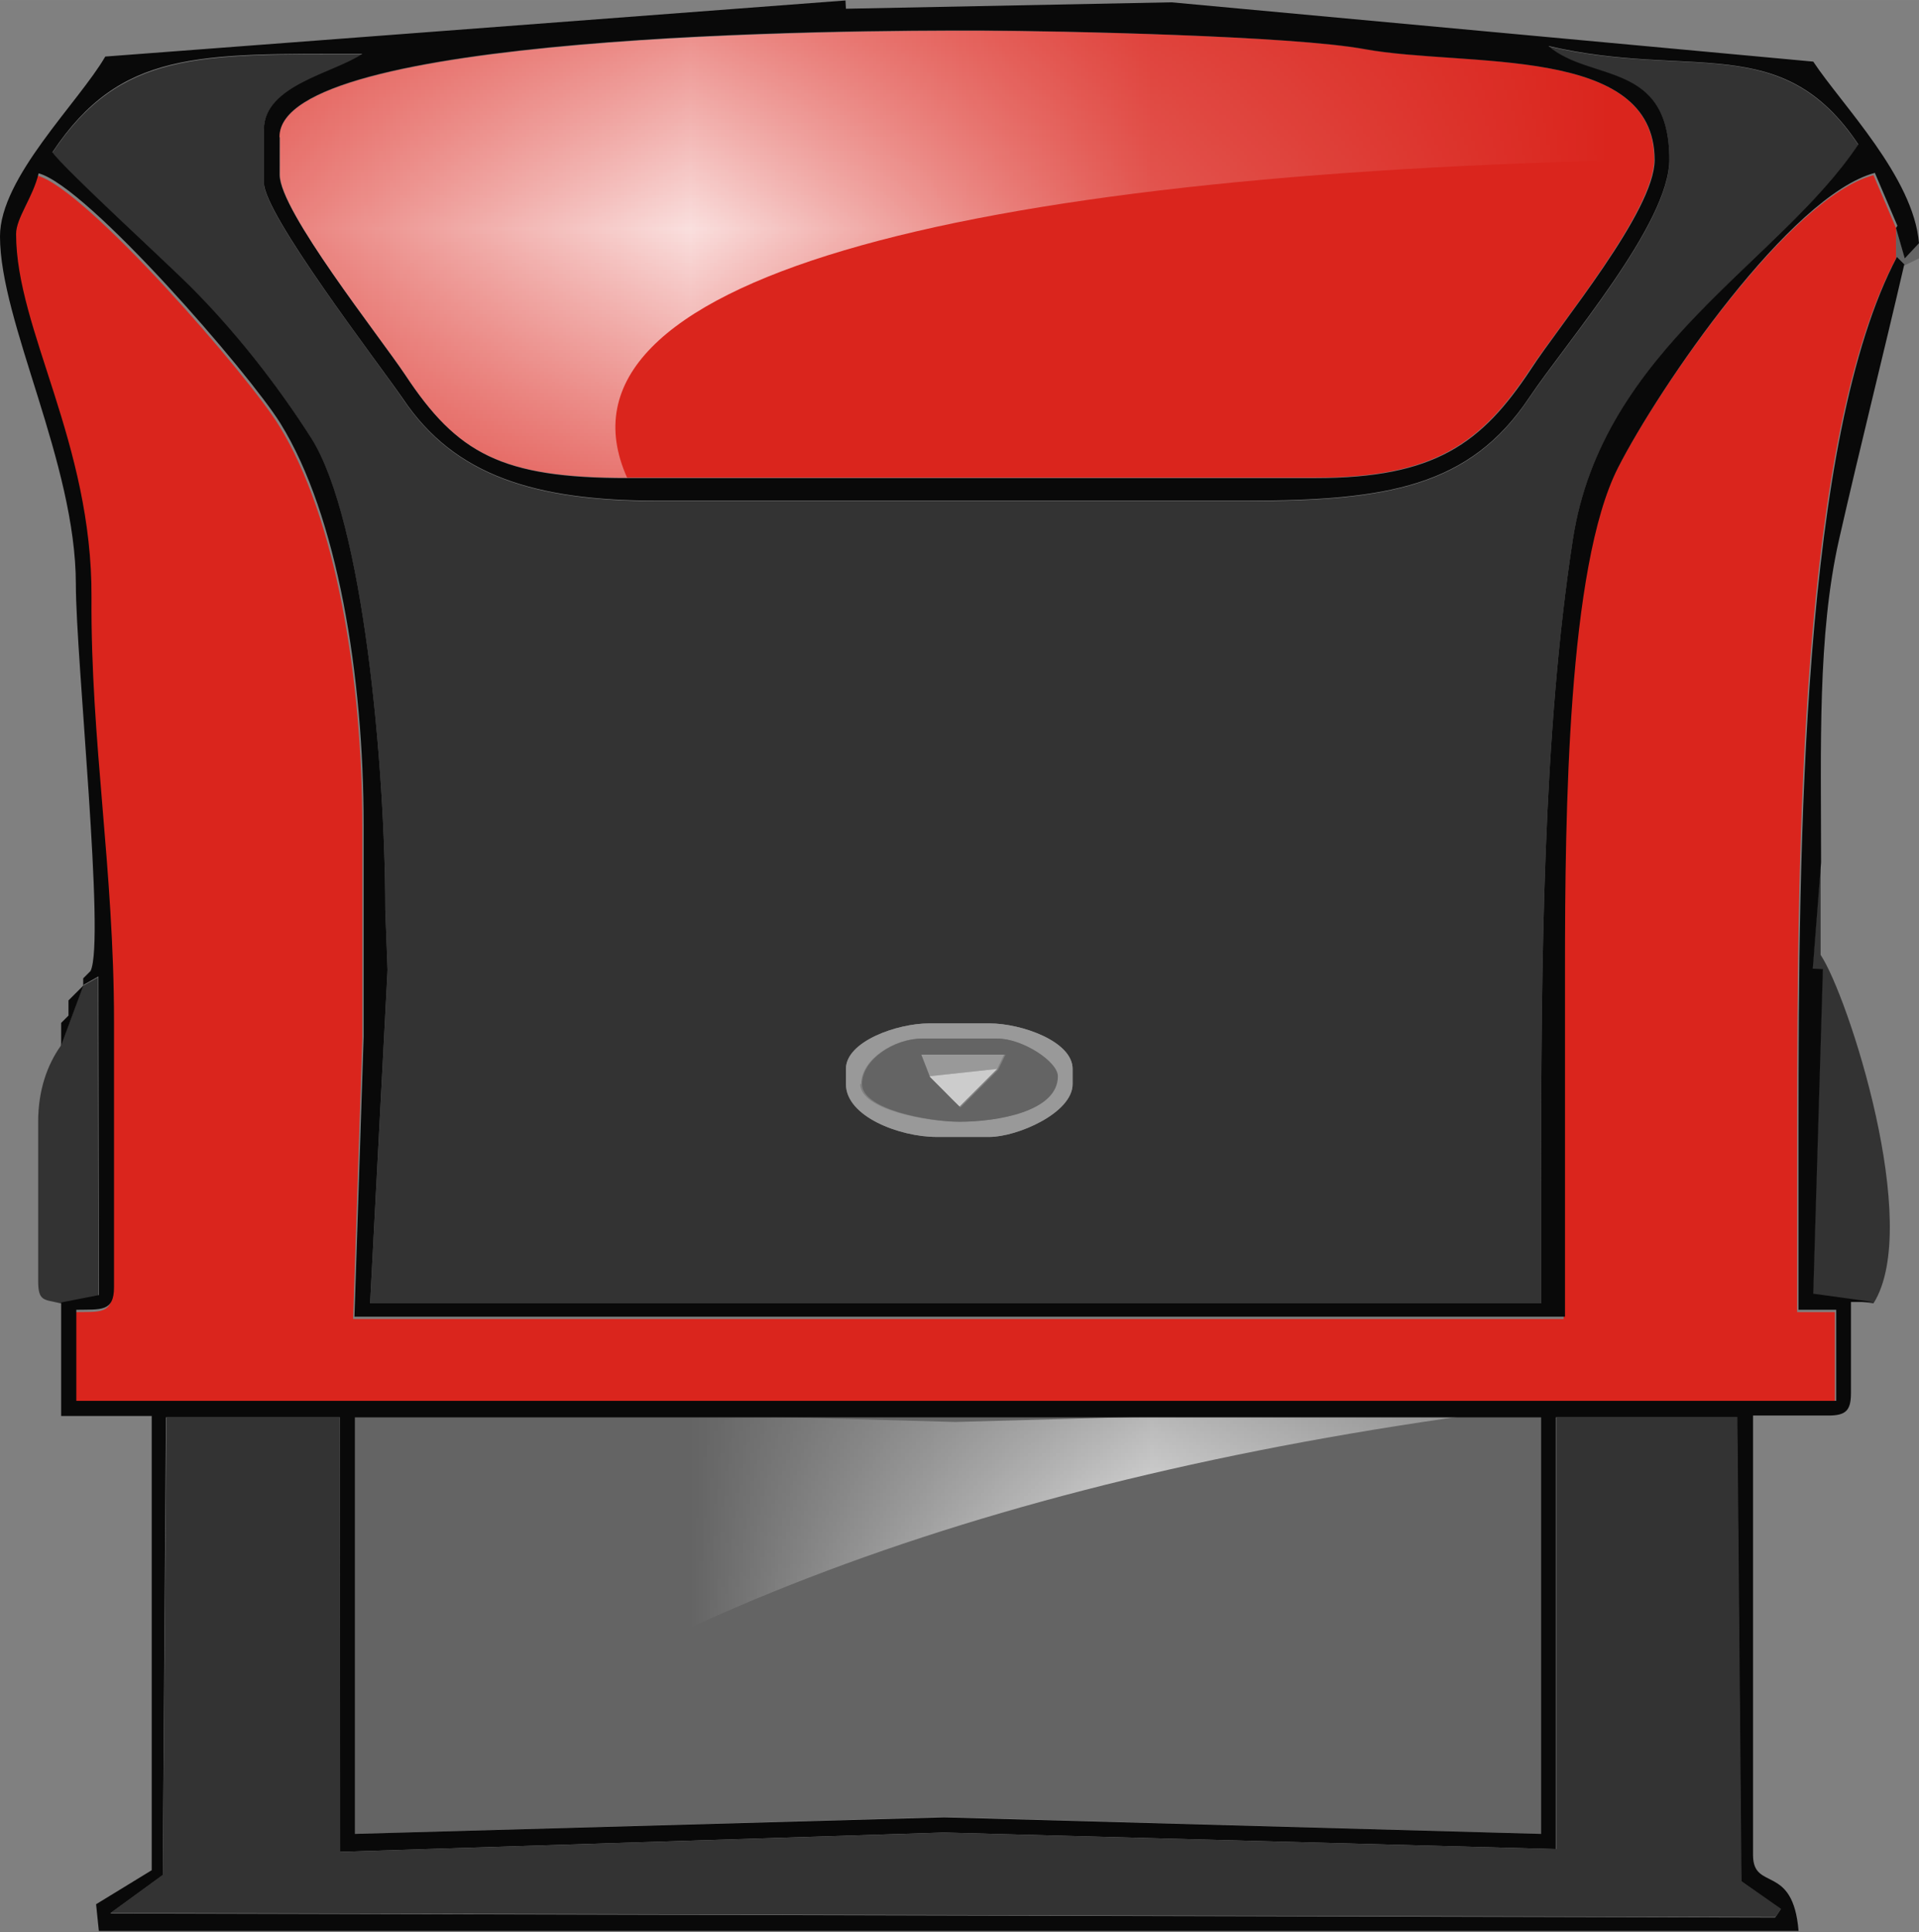
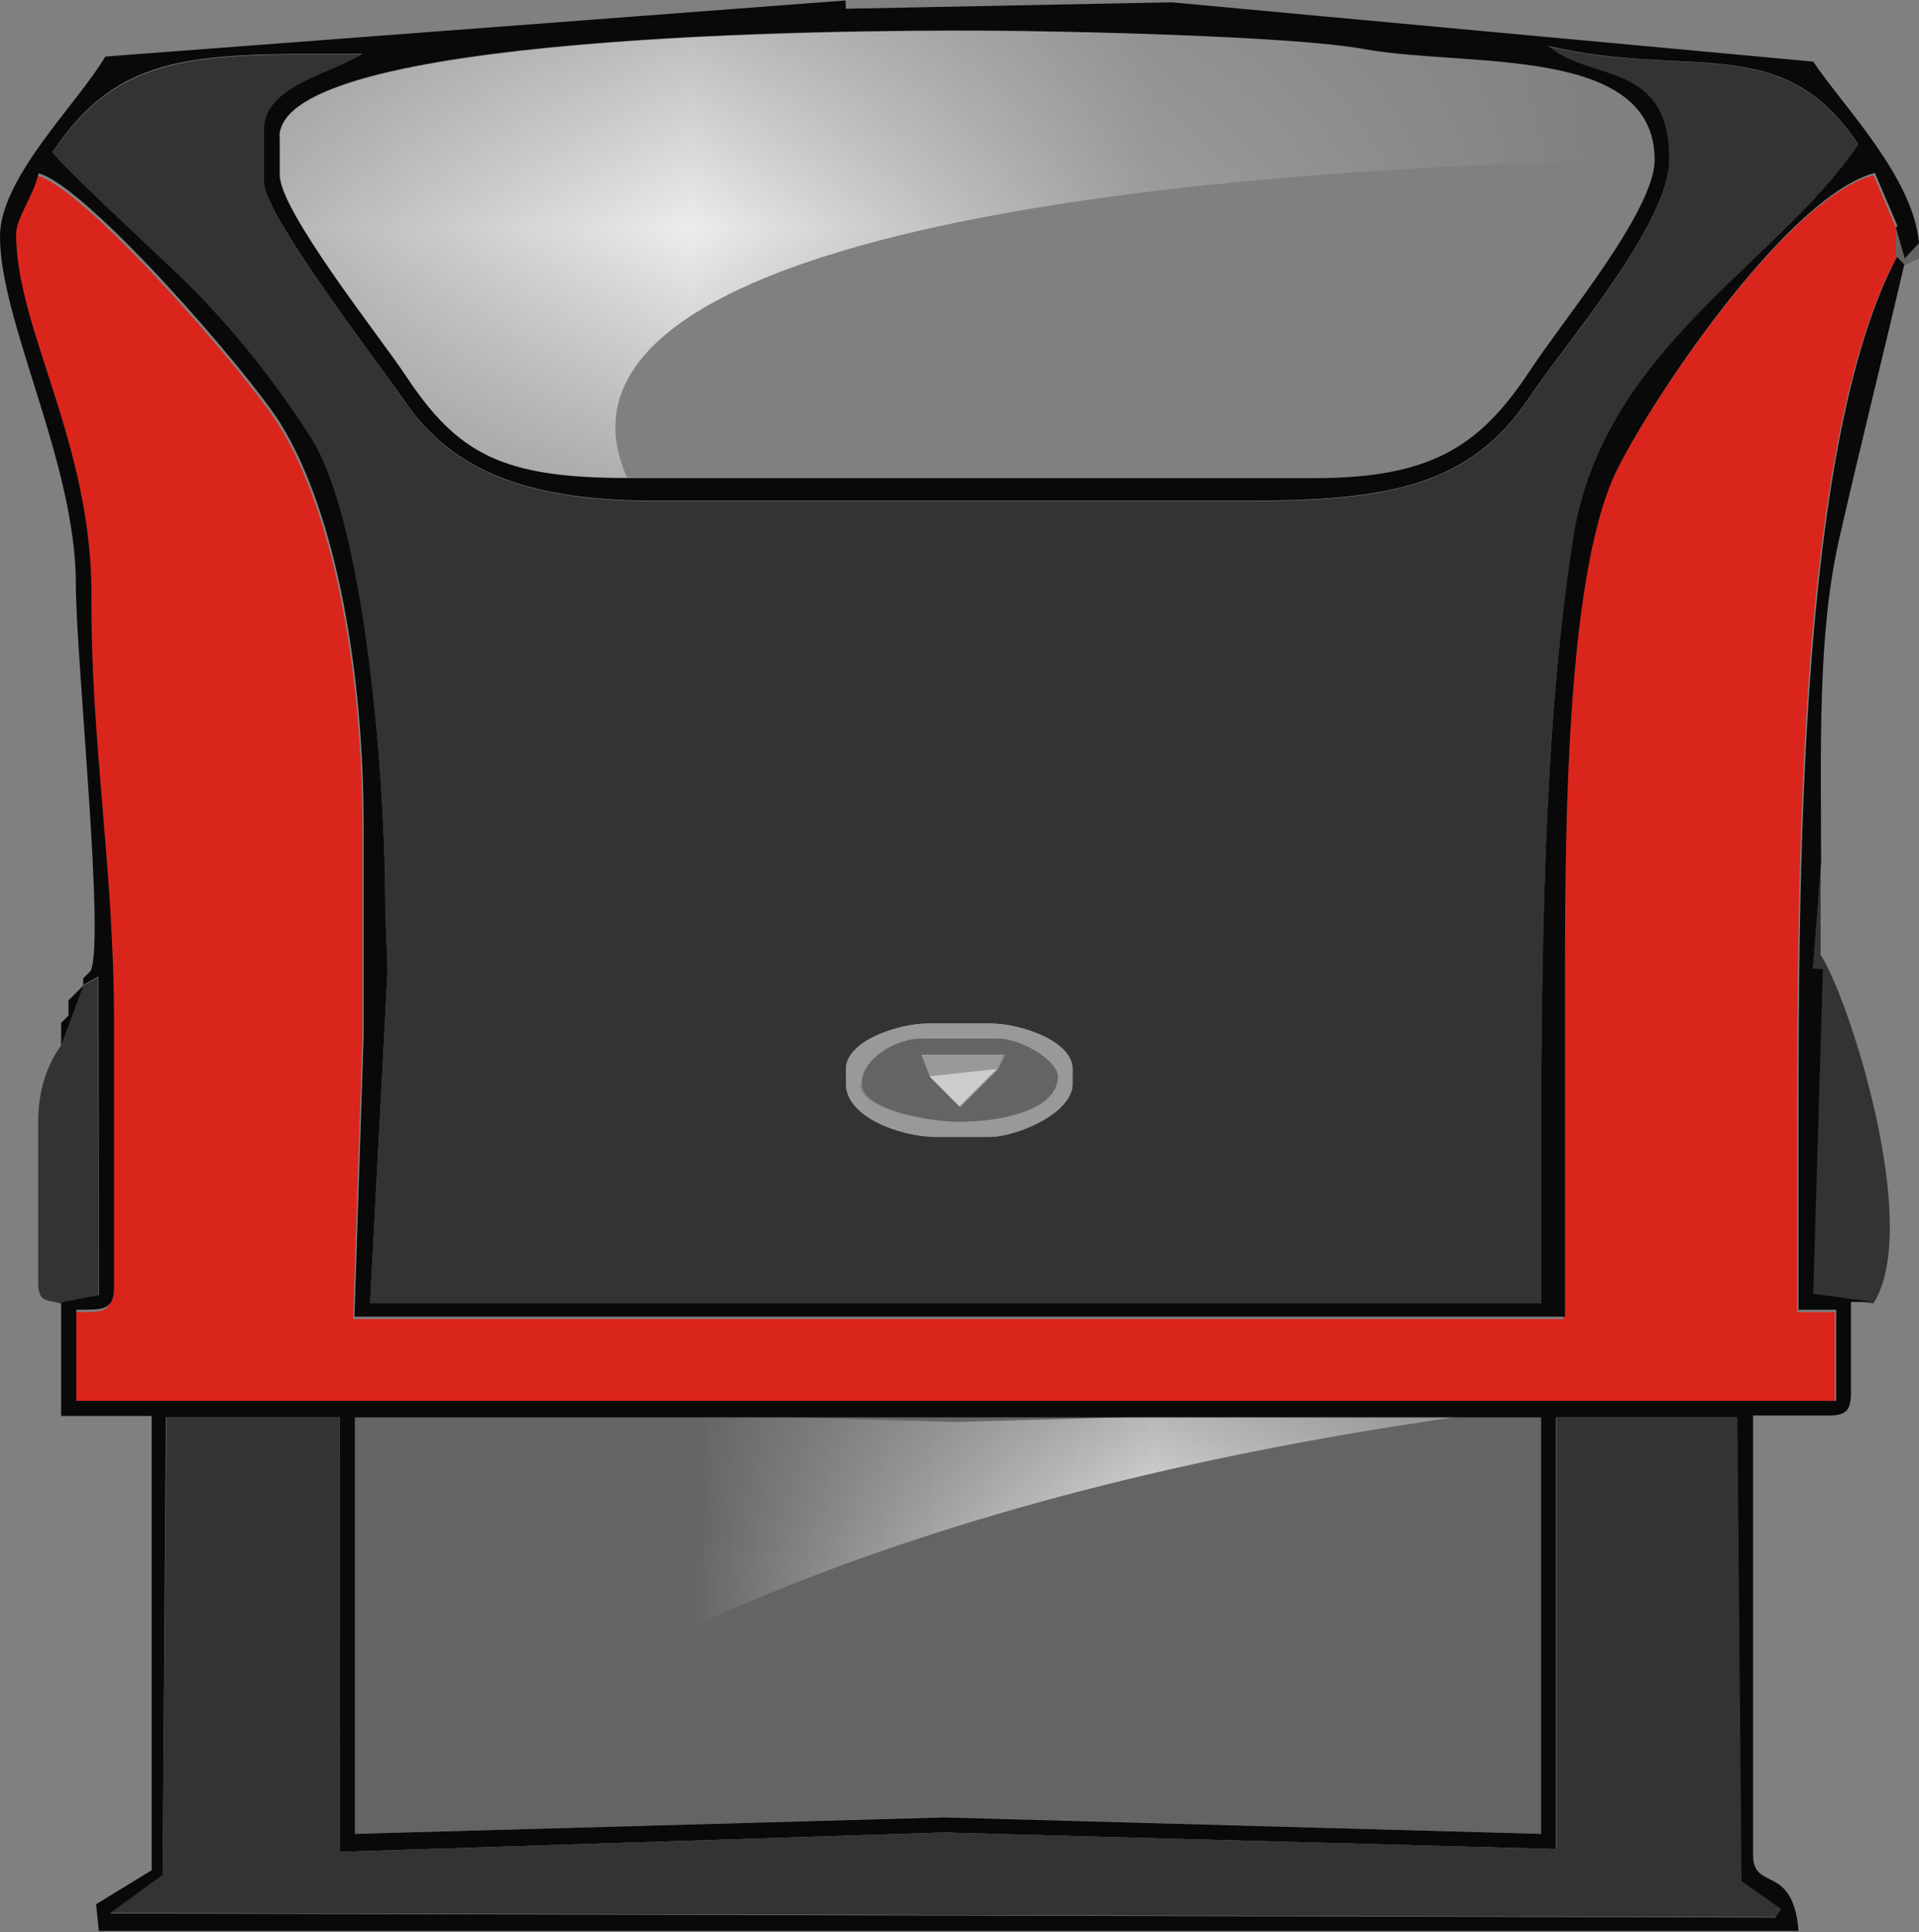
<svg xmlns="http://www.w3.org/2000/svg" xml:space="preserve" width="39.675mm" height="39.951mm" style="shape-rendering:geometricPrecision; text-rendering:geometricPrecision; image-rendering:optimizeQuality; fill-rule:evenodd; clip-rule:evenodd" viewBox="0 0 4.174 4.203">
  <rect x="0" y="0" width="4.174" height="4.203" fill="#808080" stroke="none" />
  <defs>
    <style type="text/css">
   
    .fil2 {fill:#DA251D}
    .fil5 {fill:white}
    .fil6 {fill:#090909}
    .fil1 {fill:#333333}
    .fil0 {fill:#646464}
    .fil3 {fill:#999999}
    .fil4 {fill:#CCCCCC}
   
  </style>
    <mask id="id0">
      <linearGradient id="id1" gradientUnits="userSpaceOnUse" x1="2.25" y1="3.669" x2="1.866" y2="3.385">
        <stop offset="0" style="stop-opacity:1; stop-color:white" />
        <stop offset="1" style="stop-opacity:0; stop-color:white" />
      </linearGradient>
      <rect style="fill:url(#id1)" x="0.755" y="3.057" width="2.605" height="0.94" />
    </mask>
    <mask id="id2">
      <linearGradient id="id3" gradientUnits="userSpaceOnUse" x1="1.48" y1="0.264" x2="2.726" y2="0.843">
        <stop offset="0" style="stop-opacity:1; stop-color:white" />
        <stop offset="1" style="stop-opacity:0; stop-color:white" />
      </linearGradient>
      <rect style="fill:url(#id3)" x="0.608" y="0.067" width="2.991" height="0.973" />
    </mask>
  </defs>
  <g id="Capa_x0020_1">
    <g id="_85371672">
      <polygon id="_85400184" class="fil0" points="4.124,0.562 4.141,0.578 4.174,0.562 4.174,0.529 4.143,0.561 4.124,0.496 " />
      <path id="_85397912" class="fil1" d="M1.84 2.358l0 -0.033c0,-0.06 0.111,-0.099 0.181,-0.099l0.131 0c0.069,0 0.181,0.039 0.181,0.099l0 0.033c0,0.063 -0.12,0.115 -0.181,0.115l-0.115 0c-0.08,0 -0.197,-0.044 -0.197,-0.115zm1.791 -2.01c0,0.14 -0.225,0.398 -0.305,0.518 -0.129,0.193 -0.308,0.224 -0.615,0.224l-1.282 0c-0.264,0 -0.44,-0.054 -0.552,-0.221 -0.054,-0.08 -0.303,-0.402 -0.303,-0.471l0 -0.115c0,-0.097 0.153,-0.122 0.214,-0.165 -0.357,0 -0.526,-0.007 -0.674,0.214 0.023,0.034 0.247,0.239 0.3,0.292 0.097,0.097 0.188,0.211 0.263,0.33 0.114,0.18 0.161,0.72 0.161,1.025l0.005 0.132 -0.038 0.725 2.547 0 0 -0.264c0,-0.481 0.004,-0.974 0.069,-1.397 0.064,-0.416 0.449,-0.603 0.621,-0.86 -0.166,-0.249 -0.363,-0.142 -0.674,-0.214 0.091,0.079 0.263,0.031 0.263,0.247z" />
      <path id="_85397088" class="fil2" d="M4.124 0.562l0 -0.066 -0.049 -0.115c-0.184,0.049 -0.47,0.467 -0.559,0.642 -0.109,0.215 -0.115,0.751 -0.115,1.088l0 0.758 -2.633 -0 0.02 -0.609 0 -0.461c0,-0.323 -0.057,-0.673 -0.181,-0.873 -0.066,-0.108 -0.42,-0.516 -0.526,-0.544 -0.012,0.052 -0.049,0.097 -0.049,0.132 0,0.207 0.166,0.454 0.164,0.791 -0.002,0.312 0.049,0.589 0.049,0.923l0 0.577c0,0.055 -0.03,0.048 -0.082,0.049l0 0.198 -0.099 0 3.681 0 0.246 0 0 -0.198 -0.082 0 0 -0.395c0,-0.621 0.006,-1.502 0.214,-1.895z" />
-       <path id="_85395512" class="fil2" d="M0.608 0.298l0 0.082c0,0.078 0.217,0.351 0.273,0.435 0.113,0.171 0.209,0.224 0.483,0.224l1.495 0c0.261,0 0.363,-0.075 0.47,-0.237 0.065,-0.098 0.269,-0.344 0.269,-0.455 0,-0.251 -0.41,-0.2 -0.631,-0.241 -0.156,-0.028 -0.663,-0.039 -0.831,-0.04 -0.302,-0.001 -1.529,0.007 -1.529,0.231z" />
      <path id="_85393960" class="fil3" d="M1.873 2.358c0,-0.053 0.071,-0.099 0.131,-0.099l0.164 0c0.054,0 0.131,0.05 0.131,0.082 0,0.077 -0.131,0.099 -0.214,0.099 -0.07,0 -0.214,-0.027 -0.214,-0.082zm-0.033 0c0,0.071 0.118,0.115 0.197,0.115l0.115 0c0.06,0 0.181,-0.052 0.181,-0.115l0 -0.033c0,-0.06 -0.111,-0.099 -0.181,-0.099l-0.131 0c-0.069,0 -0.181,0.039 -0.181,0.099l0 0.033z" />
      <path id="_85392912" class="fil1" d="M4.075 2.835c0.107,-0.17 -0.056,-0.67 -0.115,-0.758l0 -0.198 -0.018 0.231 0.022 0.001 -0.021 0.706 0.131 0.018z" />
      <polygon id="_85391816" class="fil3" points="2.021,2.341 2.038,2.358 2.054,2.374 2.07,2.391 2.087,2.407 2.07,2.391 2.054,2.374 2.038,2.358 2.021,2.341 2.169,2.325 2.185,2.292 2.002,2.292 " />
      <polygon id="_85390784" class="fil4" points="2.038,2.358 2.054,2.374 2.07,2.391 2.087,2.407 2.169,2.325 2.021,2.341 " />
      <path id="_85389216" class="fil0" d="M2.087 2.407l-0.016 -0.016 -0.016 -0.016 -0.016 -0.016 -0.016 -0.016 -0.019 -0.049 0.183 -0 -0.016 0.033 -0.082 0.082zm0 0.033c0.082,0 0.214,-0.022 0.214,-0.099 0,-0.032 -0.077,-0.082 -0.131,-0.082l-0.164 0c-0.06,0 -0.131,0.045 -0.131,0.099 0,0.055 0.144,0.082 0.214,0.082z" />
      <path id="_85384240" class="fil1" d="M0.197 2.11l-0.016 0.016 0.016 -0.016zm-0.016 0.033l-0.049 0.132c-0.029,0.041 -0.049,0.096 -0.049,0.165l0 0.346c0,0.046 0.013,0.04 0.049,0.049l0.082 -0.016 -0.001 -0.693 -0.032 0.018zm-0.049 0.082l0.016 -0.016 -0.016 0.016zm0.016 -0.049l0.016 -0.016 -0.016 0.016z" />
      <polygon id="_85386144" class="fil0" points="0.772,3.989 2.054,3.952 3.352,3.989 3.352,3.082 0.772,3.082 " />
      <path id="_85385040" class="fil5" style="mask:url(#id0)" d="M3.36 3.057l-1.282 0.036 -1.298 -0.036 -0.025 0.939c0.588,-0.475 1.438,-0.798 2.605,-0.939z" />
      <path id="_85382448" class="fil6" d="M0.354 4.078l0.007 -0.995 0.378 0 0 0.945 1.314 -0.042 1.331 0.036 0 -0.939 0.394 0 0.009 1.009 0.086 0.061 -0.012 0.018 -3.621 -0.009 0.114 -0.083zm0.418 -0.995l2.58 0 0 0.906 -1.298 -0.036 -1.282 0.036 0 -0.906zm3.352 -2.587l0.019 0.066 0.031 -0.033c-0.012,-0.144 -0.167,-0.3 -0.23,-0.395l-1.396 -0.129 -0.708 0.014 -0.001 -0.018 -1.61 0.122c-0.058,0.1 -0.229,0.263 -0.229,0.391 0,0.188 0.165,0.492 0.165,0.757 0,0.161 0.064,0.776 0.032,0.841l-0.016 0.016 0 0.016 -0.016 0.016 -0.016 0.016 0 0.033 -0.016 0.016 0 0.049 0.049 -0.132 0.032 -0.018 0.001 0.693 -0.082 0.016 0 0.082 0 0.165 0.197 0 0 0.988 -0.121 0.074 0.006 0.058 3.697 0c-0.012,-0.148 -0.099,-0.085 -0.099,-0.165l0 -0.956 0.164 0c0.038,0 0.049,-0.011 0.049,-0.049l0 -0.198 0.049 0 -0.131 -0.018 0.021 -0.706 -0.022 -0.001 0.018 -0.231c0,-0.252 -0.008,-0.494 0.039,-0.702 0.047,-0.207 0.096,-0.4 0.142,-0.599l-0.016 -0.016c-0.207,0.392 -0.214,1.274 -0.214,1.895l0 0.395 0.082 0 0 0.198 -0.246 0 -3.681 0 0.099 0 0 -0.198c0.053,-0.001 0.082,0.005 0.082,-0.049l0 -0.577c0,-0.333 -0.051,-0.611 -0.049,-0.923 0.002,-0.337 -0.164,-0.583 -0.164,-0.791 0,-0.035 0.037,-0.08 0.049,-0.132 0.106,0.028 0.459,0.436 0.526,0.544 0.124,0.2 0.181,0.55 0.181,0.873l0 0.461 -0.02 0.609 2.633 0 0 -0.758c0,-0.337 0.006,-0.873 0.115,-1.088 0.089,-0.175 0.375,-0.593 0.559,-0.642l0.049 0.115zm-3.516 -0.198c0,-0.224 1.226,-0.232 1.529,-0.231 0.168,0 0.675,0.011 0.831,0.04 0.221,0.04 0.631,-0.011 0.631,0.241 0,0.111 -0.205,0.356 -0.269,0.455 -0.107,0.162 -0.209,0.237 -0.47,0.237l-1.495 0c-0.274,0 -0.37,-0.053 -0.483,-0.224 -0.056,-0.084 -0.273,-0.357 -0.273,-0.435l0 -0.082zm3.023 0.049c0,-0.216 -0.172,-0.168 -0.263,-0.247 0.311,0.073 0.508,-0.035 0.674,0.214 -0.172,0.258 -0.557,0.444 -0.621,0.86 -0.065,0.423 -0.069,0.916 -0.069,1.397l0 0.264 -2.547 0 0.038 -0.725 -0.005 -0.132c0,-0.305 -0.047,-0.845 -0.161,-1.025 -0.075,-0.118 -0.166,-0.233 -0.263,-0.33 -0.053,-0.053 -0.277,-0.258 -0.3,-0.292 0.148,-0.222 0.316,-0.214 0.674,-0.214 -0.061,0.042 -0.214,0.068 -0.214,0.165l0 0.115c0,0.069 0.248,0.391 0.303,0.471 0.112,0.167 0.288,0.221 0.552,0.221l1.282 0c0.307,0 0.486,-0.031 0.615,-0.224 0.08,-0.12 0.305,-0.378 0.305,-0.518z" />
      <polygon id="_85373024" class="fil1" points="0.24,4.161 3.862,4.17 3.874,4.152 3.788,4.092 3.779,3.082 3.385,3.082 3.385,4.022 2.054,3.986 0.74,4.028 0.739,3.082 0.362,3.082 0.354,4.078 " />
      <path id="_85371976" class="fil5" style="mask:url(#id2)" d="M0.608 0.298l0 0.082c0,0.078 0.217,0.351 0.273,0.435 0.113,0.171 0.209,0.224 0.483,0.224 -0.191,-0.426 0.705,-0.662 2.235,-0.692 0,-0.251 -0.41,-0.2 -0.631,-0.241 -0.156,-0.028 -0.663,-0.039 -0.831,-0.04 -0.302,-0.001 -1.529,0.007 -1.529,0.231z" />
    </g>
  </g>
</svg>